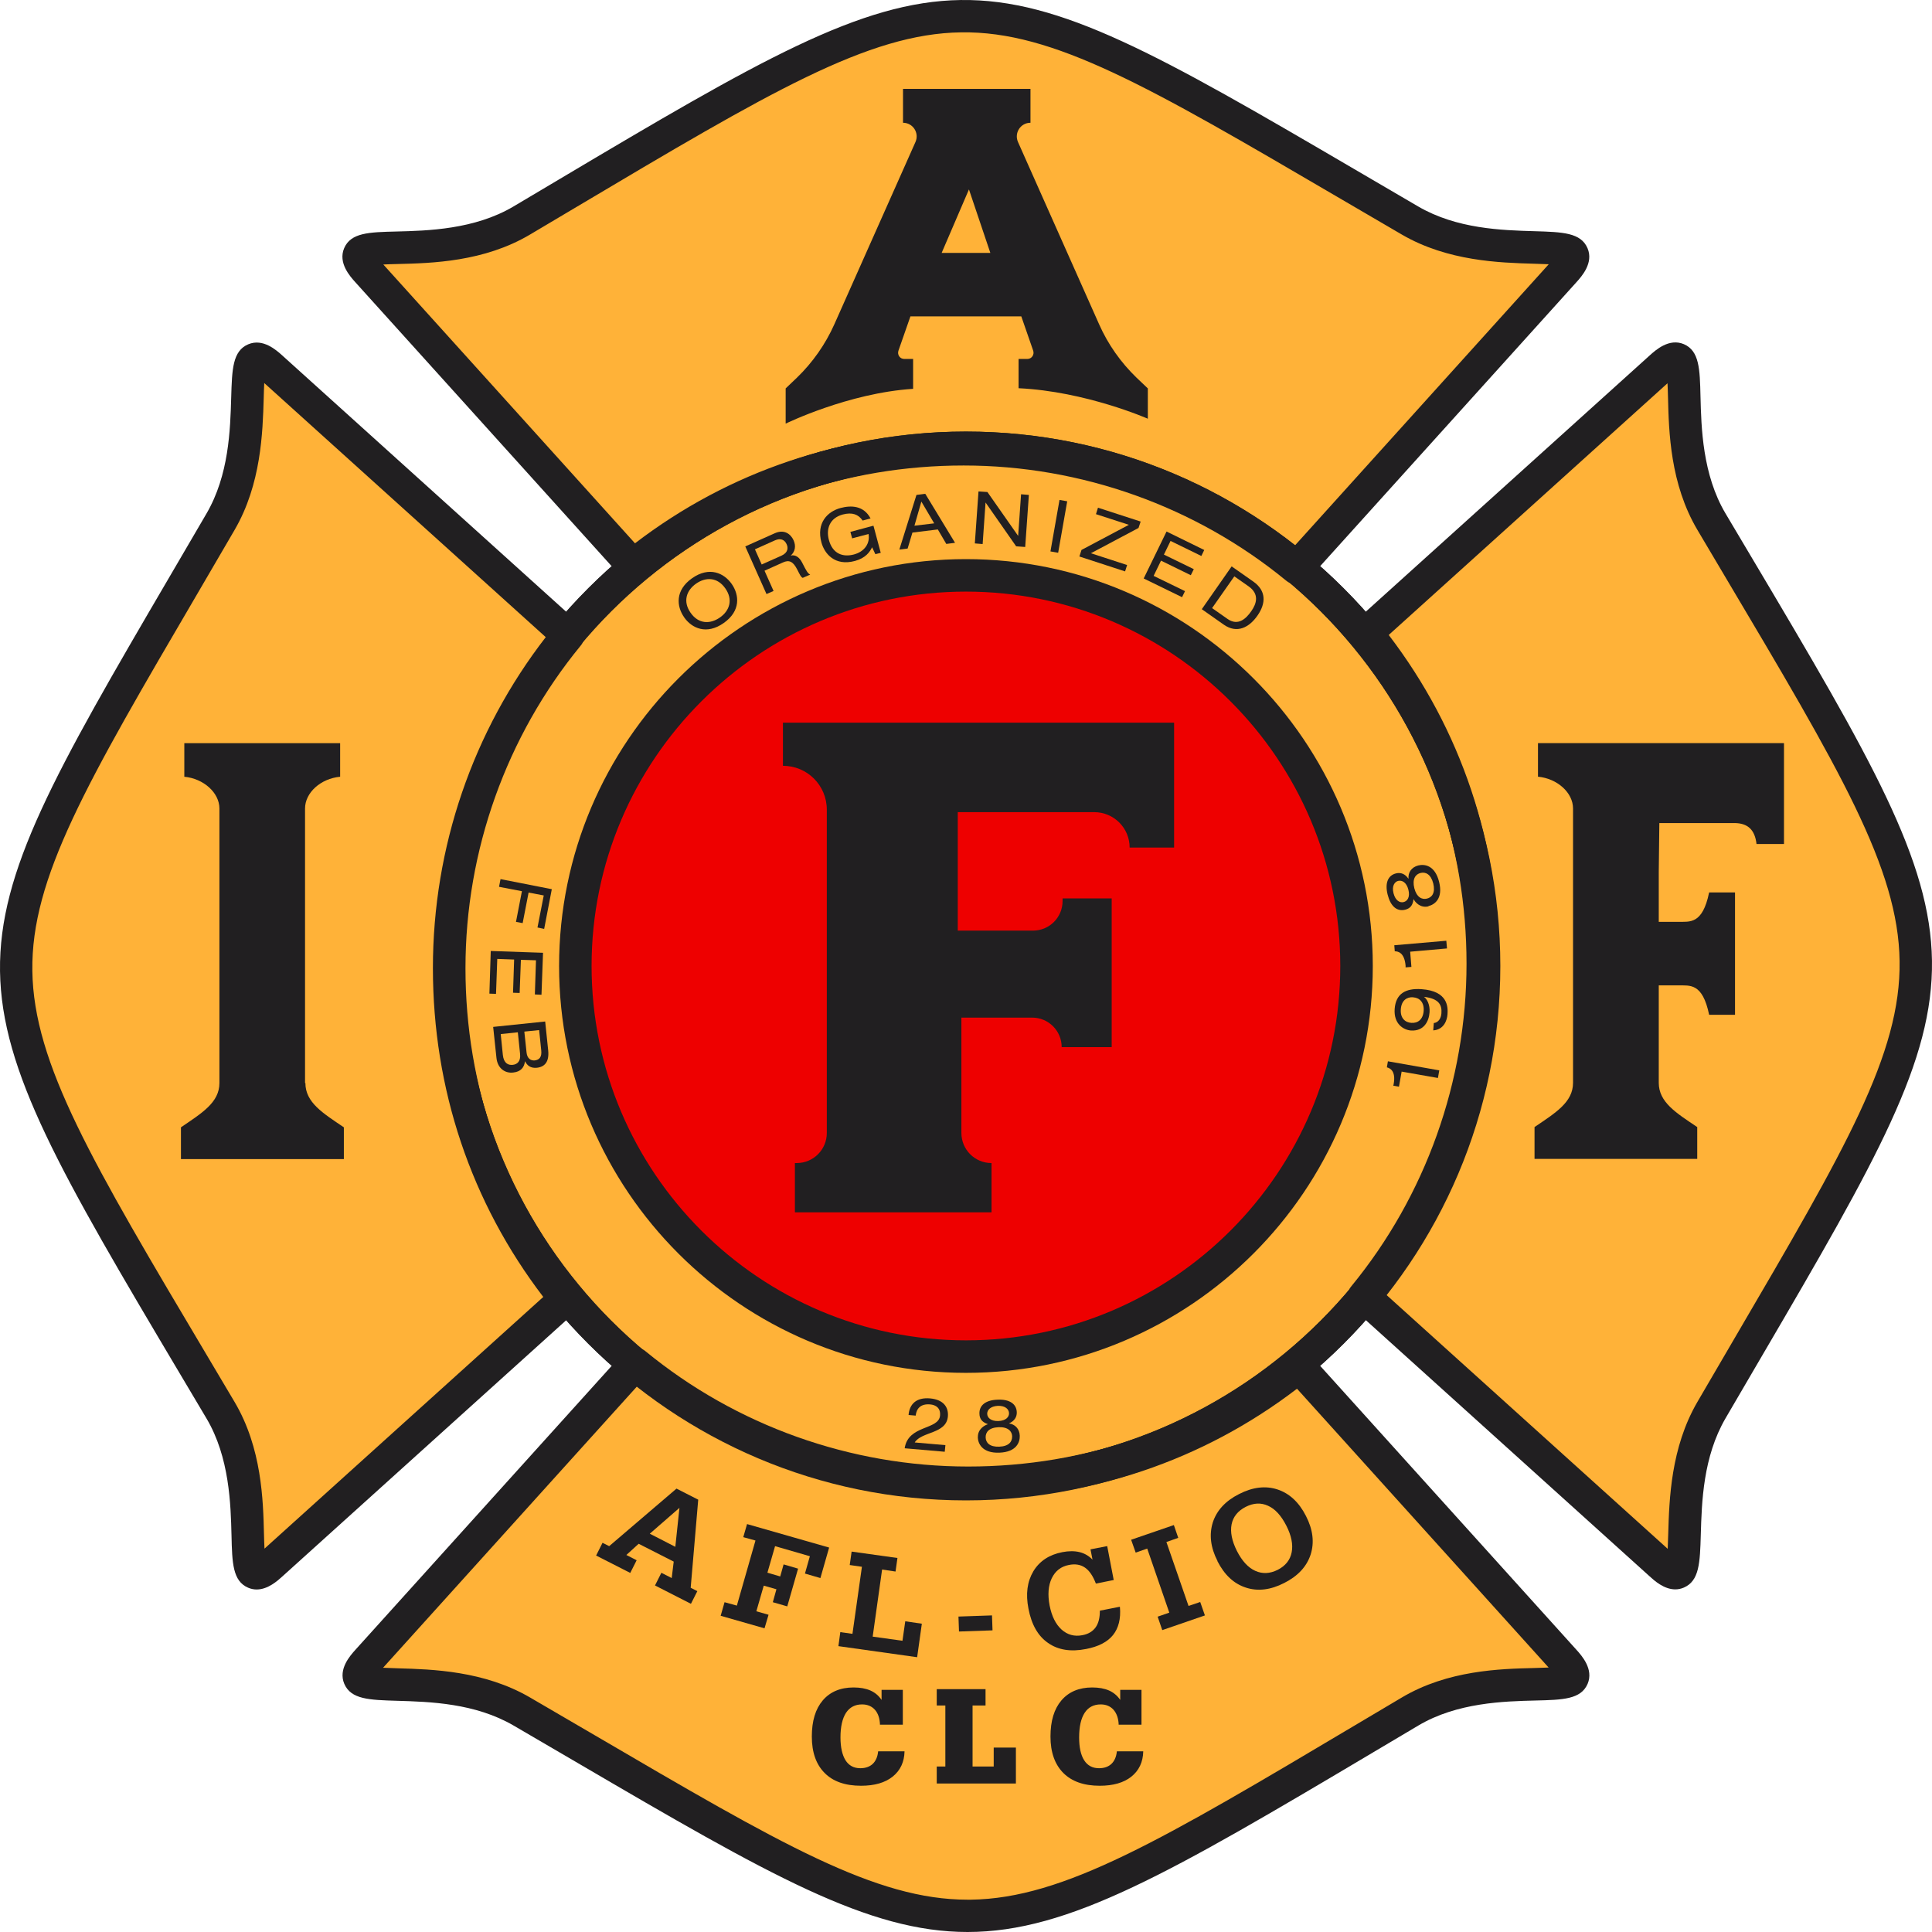
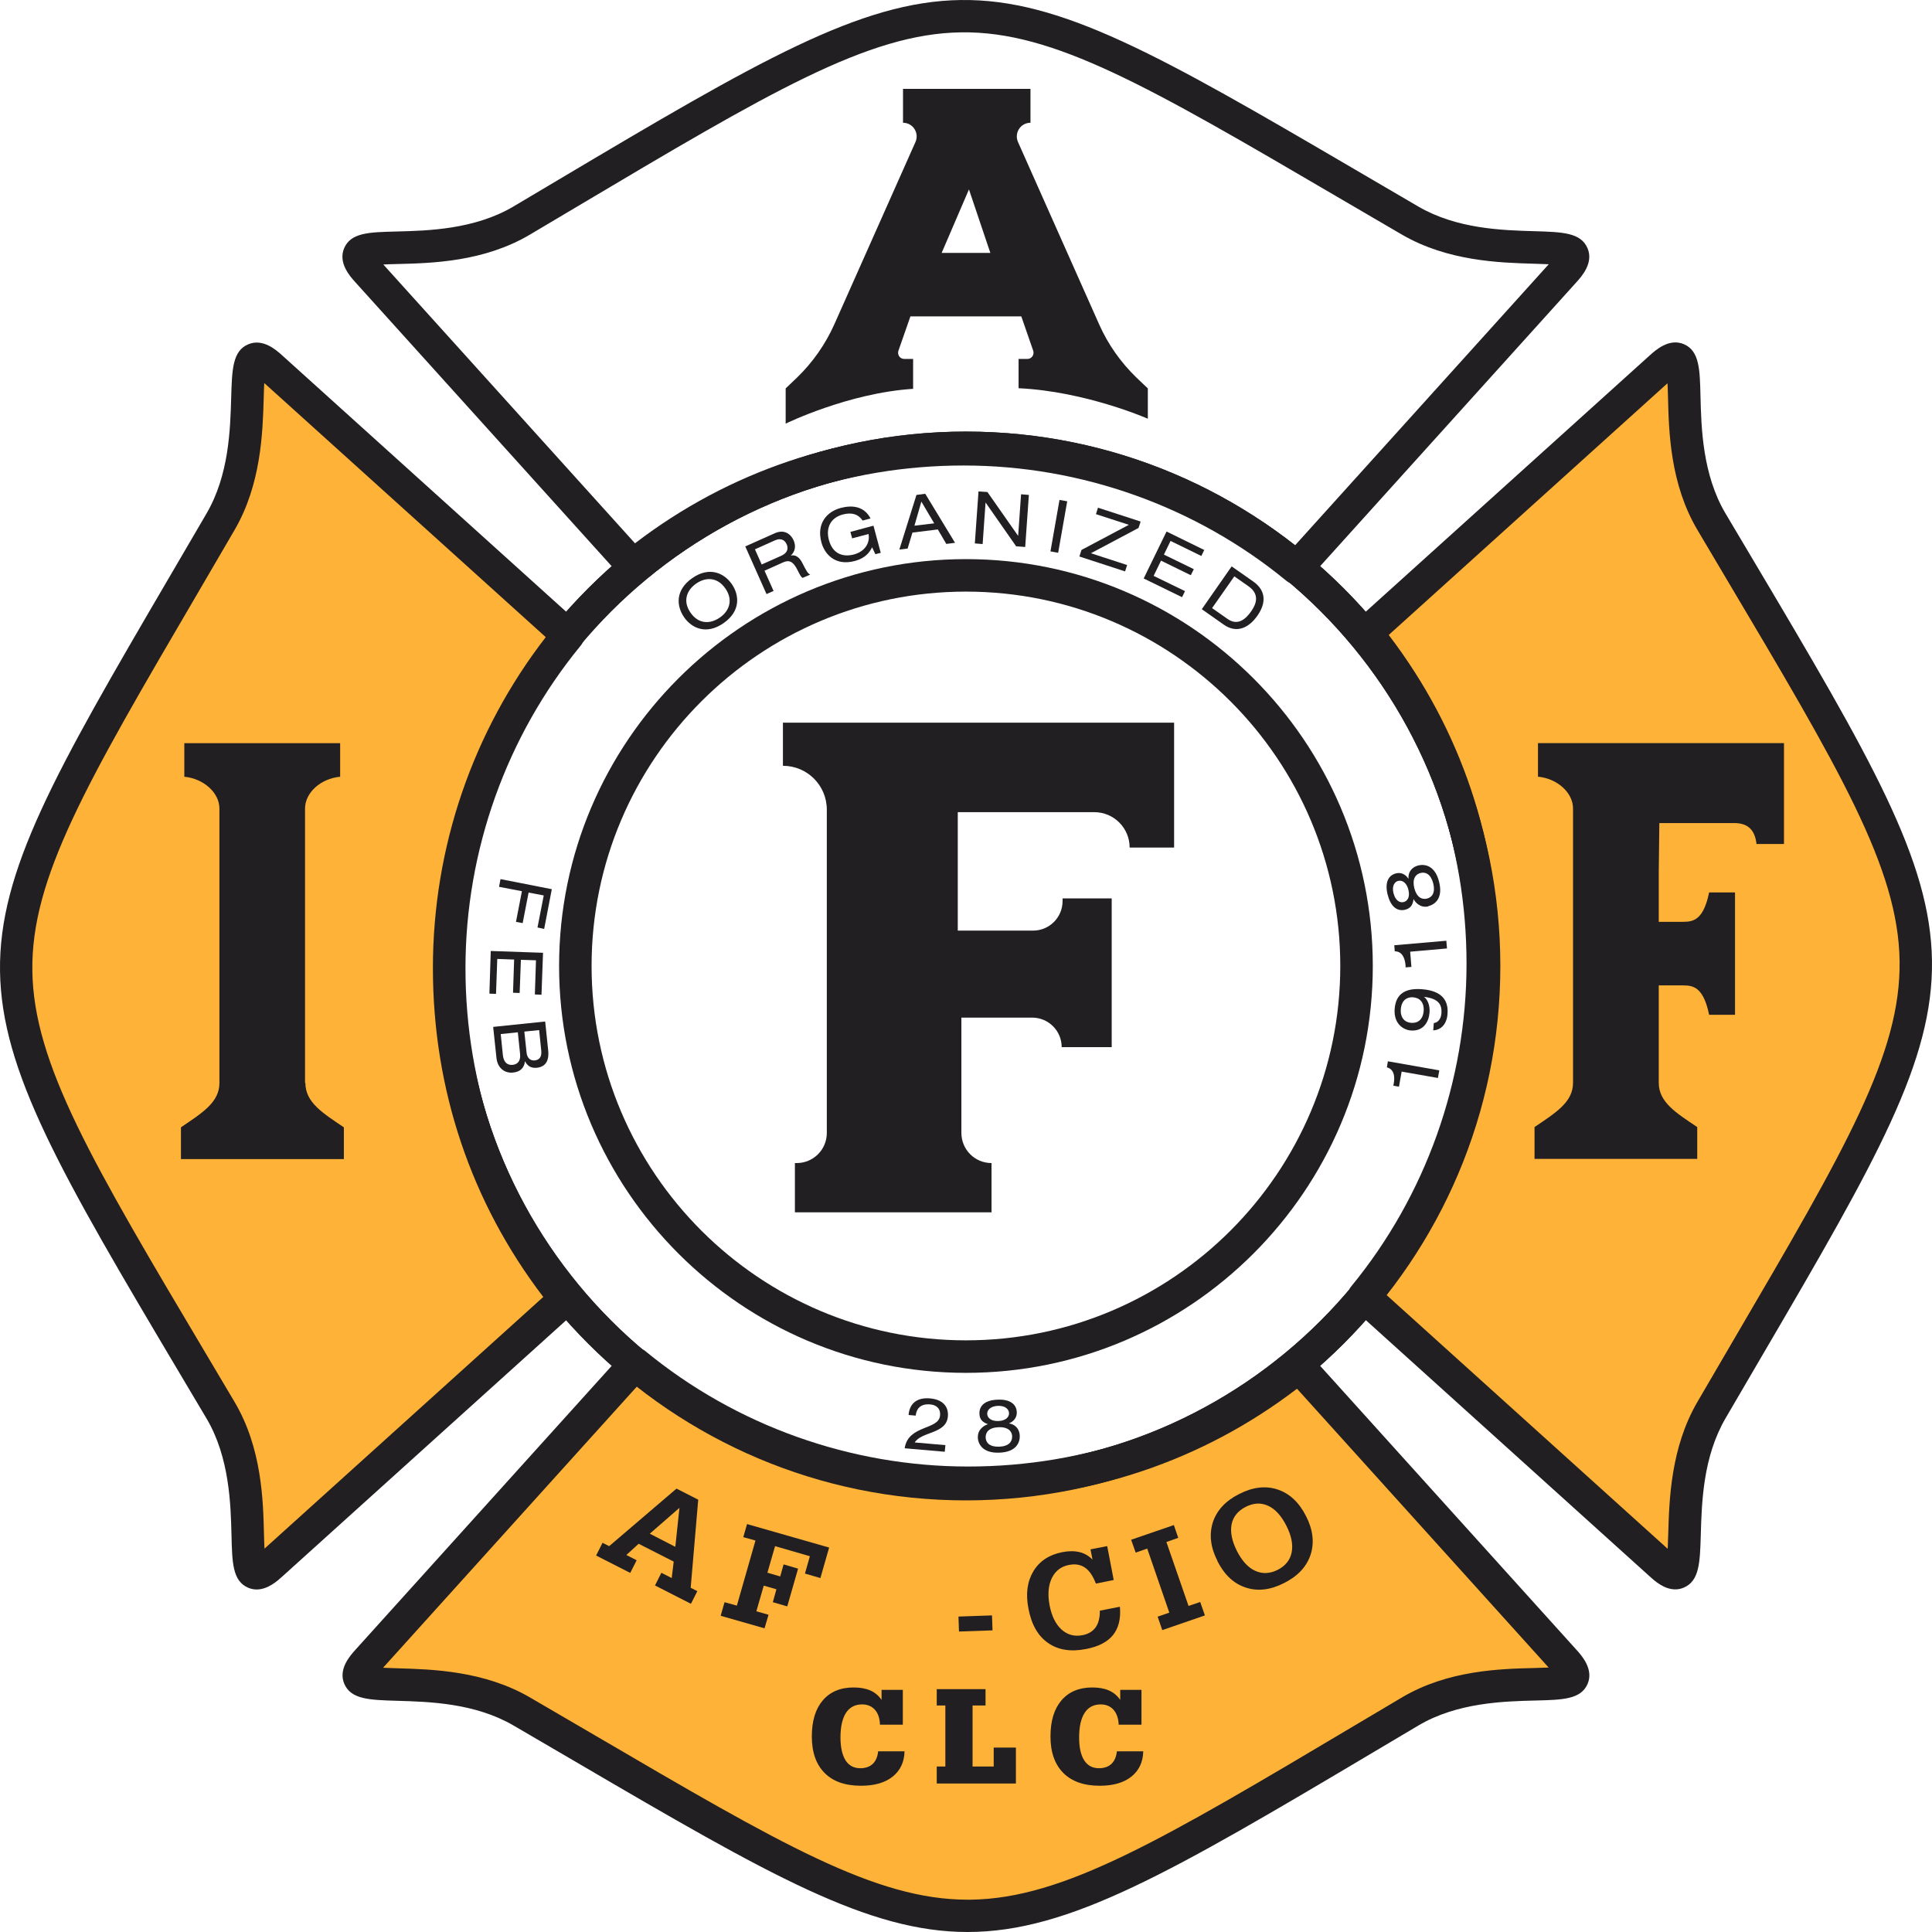
<svg xmlns="http://www.w3.org/2000/svg" width="70" height="70" viewBox="0 0 70 70" fill="none">
-   <path d="M35.279 53.695C45.745 53.695 54.229 45.21 54.229 34.744C54.229 24.278 45.745 15.793 35.279 15.793C24.813 15.793 16.329 24.278 16.329 34.744C16.329 45.21 24.813 53.695 35.279 53.695Z" fill="#FFB238" />
-   <path d="M34.824 53.695C45.29 53.695 53.774 45.21 53.774 34.744C53.774 24.278 45.29 15.793 34.824 15.793C24.358 15.793 15.874 24.278 15.874 34.744C15.874 45.21 24.358 53.695 34.824 53.695Z" fill="#FFB238" />
-   <path d="M34.998 49.151C42.815 49.151 49.151 42.814 49.151 34.999C49.151 27.184 42.815 20.846 34.998 20.846C27.181 20.846 20.845 27.182 20.845 34.999C20.845 42.816 27.181 49.151 34.998 49.151Z" fill="#EE0000" />
-   <path d="M22.934 20.491L13.311 9.83C11.841 8.199 15.851 9.797 18.901 7.991C35.708 -1.973 34.264 -1.802 51.088 7.991C54.139 9.767 58.148 8.206 56.678 9.83L46.974 20.581C43.692 17.887 39.481 16.274 34.916 16.274C30.352 16.274 26.19 17.848 22.932 20.489H22.936L22.934 20.491Z" fill="#FFB238" />
  <path d="M46.974 21.171C46.841 21.171 46.71 21.126 46.601 21.038C43.323 18.348 39.174 16.866 34.916 16.866C30.658 16.866 26.638 18.265 23.35 20.912C23.243 21.019 23.095 21.081 22.936 21.081H22.932C22.738 21.081 22.563 20.989 22.453 20.837L12.873 10.224C12.684 10.014 12.242 9.525 12.47 8.991C12.712 8.429 13.369 8.412 14.362 8.388C15.49 8.36 17.193 8.317 18.601 7.483L20.227 6.517C34.727 -2.102 34.998 -2.106 49.046 6.114C49.784 6.545 50.563 7.002 51.384 7.481C52.783 8.296 54.415 8.343 55.606 8.377C56.612 8.407 57.277 8.427 57.519 8.993C57.747 9.527 57.305 10.016 57.116 10.226L47.412 20.978C47.296 21.107 47.135 21.173 46.974 21.173V21.171ZM34.916 15.686C39.258 15.686 43.495 17.134 46.907 19.775L56.114 9.574C55.941 9.566 55.748 9.559 55.574 9.555C54.332 9.519 52.453 9.465 50.794 8.5C49.973 8.021 49.192 7.564 48.454 7.133C41.618 3.132 38.175 1.122 34.822 1.172C31.452 1.219 27.902 3.33 20.831 7.532L19.206 8.497C17.535 9.489 15.645 9.536 14.396 9.566C14.231 9.57 14.051 9.574 13.888 9.583L23.007 19.685C26.43 17.065 30.538 15.686 34.921 15.686H34.916Z" fill="#211F21" />
  <path d="M34.998 54.362C24.322 54.362 15.636 45.676 15.636 34.999C15.636 24.323 24.322 15.637 34.998 15.637C45.674 15.637 54.36 24.323 54.36 34.999C54.36 45.676 45.674 54.362 34.998 54.362ZM34.998 16.814C24.972 16.814 16.814 24.973 16.814 34.999C16.814 45.026 24.972 53.184 34.998 53.184C45.024 53.184 53.182 45.026 53.182 34.999C53.182 24.973 45.024 16.814 34.998 16.814Z" fill="#211F21" />
  <path d="M47.06 49.511L56.683 60.173C58.154 61.803 54.143 60.205 51.093 62.011C34.286 71.976 35.729 71.804 18.905 62.011C15.855 60.235 11.846 61.797 13.315 60.173L23.02 49.421C26.302 52.115 30.512 53.729 35.077 53.729C39.642 53.729 43.803 52.154 47.062 49.513H47.058L47.06 49.511Z" fill="#FFB238" />
  <path d="M35.056 70C31.465 70 27.887 67.947 20.948 63.886C20.209 63.453 19.431 62.998 18.609 62.52C17.209 61.705 15.578 61.658 14.388 61.623C13.382 61.593 12.717 61.574 12.474 61.008C12.247 60.474 12.689 59.984 12.878 59.774L22.582 49.023C22.792 48.789 23.151 48.763 23.393 48.962C26.671 51.653 30.819 53.135 35.077 53.135C39.335 53.135 43.355 51.736 46.644 49.089C46.751 48.982 46.899 48.919 47.058 48.919H47.062C47.255 48.919 47.431 49.012 47.54 49.164L57.118 59.776C57.307 59.986 57.749 60.476 57.522 61.01C57.279 61.572 56.623 61.589 55.63 61.613C54.501 61.641 52.798 61.683 51.391 62.518L49.765 63.483C42.426 67.844 38.733 70 35.054 70H35.056ZM13.882 60.426C14.055 60.435 14.248 60.441 14.422 60.446C15.664 60.482 17.543 60.536 19.201 61.501C20.023 61.979 20.802 62.436 21.542 62.867C28.299 66.821 31.731 68.829 35.058 68.829C35.097 68.829 35.135 68.829 35.176 68.829C38.546 68.782 42.096 66.671 49.166 62.468L50.792 61.503C52.463 60.512 54.353 60.465 55.602 60.435C55.765 60.431 55.947 60.426 56.11 60.418L46.993 50.316C43.57 52.933 39.462 54.315 35.079 54.315C30.697 54.315 26.501 52.867 23.086 50.226L13.879 60.426H13.882Z" fill="#211F21" />
  <path d="M49.51 22.934L60.171 13.311C61.801 11.842 60.203 15.851 62.009 18.901C71.973 35.709 71.802 34.265 62.009 51.09C60.235 54.141 61.795 58.15 60.171 56.68L49.419 46.975C52.114 43.693 53.725 39.482 53.725 34.917C53.725 30.352 52.15 26.191 49.51 22.932V22.937V22.934Z" fill="#FFB238" />
  <path d="M60.698 57.586C60.291 57.586 59.941 57.271 59.774 57.118L49.023 47.413C48.789 47.203 48.763 46.845 48.962 46.603C51.653 43.325 53.135 39.176 53.135 34.918C53.135 30.66 51.736 26.64 49.089 23.349C48.982 23.241 48.92 23.093 48.92 22.935V22.93C48.92 22.737 49.012 22.561 49.164 22.452L59.776 12.874C59.986 12.685 60.475 12.243 61.01 12.47C61.572 12.713 61.589 13.369 61.612 14.363C61.64 15.491 61.683 17.194 62.517 18.601L63.483 20.227C72.102 34.731 72.106 34.999 63.886 49.048C63.455 49.786 62.998 50.565 62.52 51.386C61.705 52.785 61.657 54.417 61.623 55.608C61.593 56.614 61.574 57.279 61.007 57.522C60.902 57.567 60.799 57.586 60.698 57.586ZM50.224 46.909L60.424 56.117C60.432 55.943 60.439 55.75 60.443 55.576C60.48 54.334 60.533 52.455 61.499 50.796C61.977 49.975 62.434 49.196 62.865 48.456C66.866 41.619 68.874 38.187 68.826 34.823C68.779 31.453 66.668 27.903 62.468 20.832L61.503 19.204C60.512 17.533 60.465 15.643 60.435 14.395C60.43 14.23 60.426 14.049 60.417 13.886L50.316 23.006C52.933 26.429 54.315 30.537 54.315 34.92C54.315 39.303 52.867 43.498 50.226 46.911L50.224 46.909Z" fill="#211F21" />
  <path d="M34.998 54.362C24.322 54.362 15.636 45.676 15.636 34.999C15.636 24.323 24.322 15.637 34.998 15.637C45.674 15.637 54.36 24.323 54.36 34.999C54.36 45.676 45.674 54.362 34.998 54.362ZM34.998 16.814C24.972 16.814 16.814 24.973 16.814 34.999C16.814 45.026 24.972 53.184 34.998 53.184C45.024 53.184 53.182 45.026 53.182 34.999C53.182 24.973 45.024 16.814 34.998 16.814Z" fill="#211F21" />
  <path d="M20.491 47.061L9.829 56.685C8.199 58.154 9.797 54.145 7.991 51.094C-1.973 34.287 -1.799 35.731 7.991 18.906C9.767 15.855 8.205 11.846 9.829 13.316L20.581 23.02C17.886 26.302 16.275 30.514 16.275 35.078C16.275 39.643 17.85 43.805 20.491 47.064V47.059V47.061Z" fill="#FFB238" />
  <path d="M9.299 57.59C9.199 57.59 9.096 57.571 8.991 57.526C8.429 57.284 8.411 56.627 8.388 55.634C8.36 54.506 8.317 52.802 7.483 51.395L6.517 49.769C-2.102 35.265 -2.106 34.997 6.114 20.948C6.547 20.21 7.002 19.432 7.48 18.61C8.296 17.212 8.343 15.579 8.377 14.388C8.407 13.382 8.426 12.717 8.993 12.475C9.529 12.248 10.016 12.689 10.226 12.878L20.977 22.583C21.211 22.793 21.237 23.151 21.038 23.394C18.348 26.672 16.865 30.82 16.865 35.079C16.865 39.337 18.264 43.357 20.911 46.648C21.018 46.755 21.08 46.903 21.08 47.062V47.066C21.08 47.259 20.988 47.435 20.836 47.544L10.224 57.123C10.057 57.275 9.707 57.59 9.299 57.59ZM9.574 13.882C9.565 14.056 9.559 14.249 9.555 14.423C9.518 15.665 9.465 17.544 8.499 19.202C8.021 20.024 7.564 20.805 7.133 21.543C3.132 28.379 1.124 31.812 1.172 35.175C1.219 38.545 3.33 42.096 7.532 49.166L8.497 50.792C9.488 52.463 9.535 54.353 9.565 55.602C9.57 55.767 9.574 55.947 9.583 56.11L19.684 46.991C17.067 43.567 15.685 39.459 15.685 35.077C15.685 30.694 17.133 26.498 19.774 23.085L9.574 13.878V13.882Z" fill="#211F21" />
  <path d="M34.998 49.741C26.87 49.741 20.257 43.127 20.257 34.999C20.257 26.871 26.87 20.258 34.998 20.258C43.126 20.258 49.739 26.871 49.739 34.999C49.739 43.127 43.126 49.741 34.998 49.741ZM34.998 21.435C27.52 21.435 21.434 27.519 21.434 34.999C21.434 42.48 27.518 48.563 34.998 48.563C42.478 48.563 48.561 42.48 48.561 34.999C48.561 27.519 42.478 21.435 34.998 21.435Z" fill="#211F21" />
  <path d="M34.118 9.163L35.107 6.863L35.882 9.163H34.114H34.118ZM41.588 15.171V14.073L41.18 13.685C40.609 13.133 40.146 12.479 39.824 11.752L36.883 5.143C36.74 4.814 36.978 4.448 37.336 4.448V3.22H32.718V4.448C33.076 4.448 33.314 4.814 33.17 5.143L30.229 11.752C29.905 12.477 29.444 13.133 28.873 13.685L28.466 14.073V15.349C28.466 15.349 30.735 14.238 33.084 14.088V13.005H32.761C32.606 13.005 32.503 12.854 32.552 12.707L32.986 11.464H37.004L37.435 12.707C37.484 12.85 37.379 13.005 37.227 13.005H36.905V14.066C39.337 14.18 41.583 15.169 41.583 15.169H41.588V15.171Z" fill="#211F21" />
  <path d="M11.052 39.24V29.295C11.052 28.718 11.623 28.207 12.324 28.143V26.927H6.678V28.143C7.373 28.207 7.95 28.72 7.95 29.295V39.24C7.95 39.946 7.315 40.328 6.556 40.845V41.997H12.459V40.845C11.7 40.332 11.065 39.946 11.065 39.24H11.054H11.052Z" fill="#211F21" />
  <path d="M60.132 26.925H55.724V28.141C56.419 28.206 56.994 28.716 56.994 29.293V39.232C56.994 39.938 56.359 40.319 55.599 40.836V41.988H61.494V40.836C60.735 40.326 60.1 39.938 60.1 39.232V35.701H60.806C61.226 35.712 61.683 35.598 61.925 36.767H62.863V32.335H61.925C61.683 33.508 61.22 33.39 60.806 33.401H60.1V31.593L60.121 29.821H62.835C63.335 29.821 63.584 30.074 63.642 30.58H64.637V26.925H60.126H60.13H60.132Z" fill="#211F21" />
  <path d="M28.365 26.184H42.54V30.709H40.929C40.929 29.999 40.356 29.426 39.646 29.426H34.702V33.718H37.428C38.02 33.718 38.499 33.24 38.499 32.648V32.551H40.279V37.94H38.467C38.467 37.348 37.988 36.87 37.396 36.87H34.833V41.048C34.833 41.653 35.32 42.14 35.925 42.14V43.925H28.801V42.14H28.865C29.47 42.14 29.957 41.653 29.957 41.048V29.336C29.957 28.456 29.247 27.746 28.367 27.746V26.18H28.363L28.365 26.184Z" fill="#211F21" />
  <path d="M26.28 21.319C26.568 21.729 26.435 22.13 26.081 22.375C25.725 22.622 25.306 22.611 25.021 22.201C24.733 21.791 24.871 21.39 25.221 21.146C25.574 20.899 25.995 20.91 26.28 21.319ZM24.787 22.366C25.064 22.763 25.598 23.012 26.22 22.574C26.844 22.137 26.788 21.555 26.512 21.159C26.235 20.762 25.701 20.513 25.079 20.948C24.455 21.386 24.51 21.967 24.787 22.364" fill="#211F21" />
  <path d="M27.599 20.455L27.353 19.903L28.076 19.579C28.281 19.487 28.432 19.556 28.502 19.721C28.558 19.843 28.562 20.021 28.311 20.135L27.597 20.453L27.599 20.455ZM27.769 21.525L28.028 21.412L27.7 20.678L28.369 20.378C28.584 20.281 28.73 20.332 28.884 20.633C28.989 20.839 29.021 20.91 29.084 20.937L29.356 20.819C29.27 20.779 29.223 20.701 29.064 20.386C28.964 20.187 28.809 20.086 28.65 20.131C28.813 19.981 28.846 19.781 28.751 19.571C28.65 19.352 28.419 19.166 28.073 19.32L27.003 19.798L27.773 21.527L27.769 21.523V21.525Z" fill="#211F21" />
  <path d="M30.869 19.507L31.469 19.348C31.529 19.68 31.332 19.985 30.937 20.09C30.555 20.191 30.171 20.081 30.032 19.562C29.927 19.176 30.049 18.775 30.532 18.642C30.877 18.552 31.1 18.634 31.255 18.861L31.542 18.784C31.291 18.31 30.832 18.305 30.454 18.406C29.98 18.533 29.571 18.949 29.762 19.655C29.871 20.056 30.244 20.523 30.978 20.324C31.364 20.219 31.514 20 31.598 19.828L31.716 20.079L31.911 20.03L31.647 19.047L30.811 19.271L30.875 19.507L30.871 19.511L30.869 19.507Z" fill="#211F21" />
  <path d="M34.283 19.708L34.603 19.667L33.524 17.891L33.205 17.932L32.585 19.912L32.885 19.875L33.059 19.296L33.979 19.183L34.283 19.702V19.706V19.708ZM33.846 18.962L33.132 19.047L33.383 18.174L33.848 18.962H33.846Z" fill="#211F21" />
  <path d="M36.817 19.794L37.145 19.818L37.278 17.932L36.995 17.908L36.89 19.412H36.886L35.776 17.827L35.453 17.805L35.32 19.689L35.603 19.712L35.708 18.211H35.712L36.817 19.794Z" fill="#211F21" />
  <path d="M38.388 18.113L38.06 19.979L38.339 20.028L38.667 18.163L38.388 18.113Z" fill="#211F21" />
  <path d="M39.108 20.163L40.764 20.703L40.837 20.472L39.526 20.045L41.251 19.129L41.328 18.897L39.782 18.395L39.709 18.629L40.901 19.015L39.185 19.925L39.108 20.163Z" fill="#211F21" />
  <path d="M41.438 20.959L42.828 21.637L42.935 21.418L41.798 20.865L42.066 20.313L43.145 20.841L43.254 20.622L42.171 20.094L42.411 19.599L43.527 20.144L43.632 19.927L42.266 19.258L41.438 20.959Z" fill="#211F21" />
  <path d="M43.915 22.034L44.722 20.882L45.236 21.242C45.638 21.525 45.528 21.871 45.337 22.143C45.146 22.42 44.855 22.69 44.477 22.426L43.921 22.036H43.917L43.915 22.034ZM43.546 22.074L44.342 22.634C44.82 22.967 45.262 22.735 45.562 22.302C45.876 21.851 45.876 21.401 45.412 21.073L44.625 20.521L43.542 22.074H43.546Z" fill="#211F21" />
  <path d="M33.177 51.285C33.209 51.026 33.363 50.858 33.696 50.884C33.91 50.901 34.082 51.015 34.06 51.285C34.015 51.821 32.904 51.618 32.778 52.474L34.23 52.6L34.254 52.36L33.142 52.263C33.393 51.858 34.29 51.963 34.344 51.317C34.371 50.98 34.181 50.712 33.702 50.667C33.196 50.622 32.952 50.875 32.919 51.268L33.183 51.291L33.179 51.287L33.177 51.285Z" fill="#211F21" />
  <path d="M36.671 52.047C36.675 52.234 36.553 52.403 36.203 52.416C35.854 52.429 35.717 52.27 35.712 52.079C35.708 51.892 35.83 51.725 36.182 51.71C36.527 51.697 36.669 51.86 36.673 52.047M36.559 51.2C36.564 51.337 36.45 51.476 36.173 51.487C35.901 51.496 35.772 51.365 35.768 51.227C35.764 51.09 35.882 50.951 36.154 50.936C36.426 50.927 36.555 51.062 36.559 51.2ZM35.427 52.073C35.435 52.304 35.586 52.656 36.21 52.633C36.834 52.609 36.956 52.251 36.948 52.019C36.939 51.764 36.774 51.605 36.557 51.573C36.748 51.491 36.845 51.346 36.84 51.172C36.832 50.863 36.572 50.693 36.148 50.713C35.721 50.725 35.474 50.912 35.487 51.223C35.491 51.406 35.579 51.528 35.796 51.601C35.691 51.633 35.418 51.768 35.431 52.079" fill="#211F21" />
  <path d="M18.135 31.852L18.081 32.131L18.91 32.29L18.695 33.401L18.937 33.446L19.152 32.339L19.701 32.444L19.474 33.605L19.716 33.656L19.993 32.217L18.135 31.852Z" fill="#211F21" />
  <path d="M17.781 34.456L17.732 36.001L17.972 36.01L18.017 34.744L18.628 34.766L18.588 35.969L18.828 35.977L18.873 34.776L19.42 34.793L19.379 36.031L19.619 36.042L19.675 34.521L17.781 34.456Z" fill="#211F21" />
  <path d="M18.142 37.466L18.762 37.402L18.843 38.18C18.875 38.464 18.73 38.566 18.579 38.581C18.421 38.599 18.251 38.532 18.219 38.221L18.142 37.466ZM19.002 37.376L19.534 37.322L19.611 38.069C19.633 38.296 19.542 38.401 19.375 38.421C19.225 38.434 19.103 38.348 19.079 38.142L18.998 37.382L19.002 37.378V37.376ZM17.869 37.213L17.987 38.324C18.028 38.734 18.324 38.893 18.592 38.86C18.865 38.833 18.993 38.678 19.021 38.455H19.026C19.098 38.601 19.221 38.71 19.452 38.687C19.748 38.654 19.903 38.459 19.862 38.058L19.753 37.011L17.874 37.206L17.869 37.211V37.213Z" fill="#211F21" />
  <path d="M52.099 39.058L52.148 38.781L50.286 38.453L50.249 38.672C50.372 38.704 50.578 38.809 50.496 39.272L50.483 39.337L50.687 39.373L50.784 38.826L52.103 39.058H52.099Z" fill="#211F21" />
  <path d="M51.927 37.333C52.313 37.309 52.433 36.968 52.446 36.745C52.463 36.49 52.468 35.908 51.509 35.84C50.93 35.799 50.571 35.999 50.531 36.559C50.494 37.09 50.84 37.314 51.118 37.337C51.601 37.369 51.775 36.992 51.796 36.672C51.813 36.404 51.706 36.194 51.592 36.117C52.139 36.181 52.249 36.413 52.225 36.717C52.212 36.895 52.116 37.05 51.949 37.067L51.929 37.331L51.927 37.333ZM51.204 36.136C51.427 36.149 51.605 36.31 51.582 36.627C51.558 36.945 51.363 37.078 51.136 37.06C50.912 37.048 50.73 36.887 50.754 36.569C50.777 36.245 50.972 36.119 51.2 36.132" fill="#211F21" />
  <path d="M52.427 34.362L52.403 34.085L50.518 34.248L50.535 34.467C50.657 34.467 50.885 34.516 50.927 34.986V35.05L51.138 35.033L51.093 34.482L52.427 34.364V34.362Z" fill="#211F21" />
  <path d="M51.47 31.629C51.653 31.584 51.843 31.674 51.929 32.007C52.011 32.343 51.889 32.513 51.702 32.558C51.52 32.603 51.329 32.513 51.243 32.18C51.161 31.844 51.288 31.674 51.47 31.629ZM50.664 31.916C50.794 31.884 50.96 31.966 51.028 32.234C51.097 32.502 50.992 32.652 50.855 32.684C50.721 32.717 50.559 32.635 50.49 32.365C50.421 32.097 50.531 31.947 50.664 31.914M51.755 32.83C51.983 32.775 52.292 32.554 52.142 31.953C51.992 31.348 51.614 31.301 51.386 31.357C51.14 31.421 51.013 31.612 51.033 31.835H51.028C50.91 31.661 50.752 31.603 50.582 31.644C50.282 31.717 50.172 32.005 50.278 32.419C50.383 32.833 50.61 33.034 50.91 32.961C51.088 32.916 51.187 32.811 51.215 32.579H51.219C51.264 32.676 51.455 32.912 51.755 32.839" fill="#211F21" />
  <path d="M21.6 56.357L21.831 55.898L22.072 56.02L24.511 53.935L25.298 54.336L25.025 57.528L25.266 57.65L25.034 58.109L23.732 57.444L23.963 56.985L24.337 57.176L24.41 56.58L23.14 55.934L22.694 56.34L23.067 56.531L22.835 56.99L21.593 56.357H21.597H21.6ZM23.543 55.569L24.468 56.044L24.618 54.632L23.543 55.569Z" fill="#211F21" />
  <path d="M26.698 58.174L27.372 55.816L26.93 55.694L27.067 55.22L30.041 56.071L29.725 57.176L29.165 57.013L29.343 56.385L28.082 56.02L27.805 56.981L28.269 57.118L28.391 56.681L28.916 56.835L28.524 58.202L28.001 58.051L28.131 57.582L27.672 57.451L27.404 58.38L27.846 58.506L27.7 58.997L26.111 58.543L26.252 58.051L26.698 58.174Z" fill="#211F21" />
-   <path d="M30.886 59.197L31.229 56.767L30.787 56.704L30.856 56.217L32.516 56.449L32.447 56.94L31.96 56.867L31.619 59.298L32.698 59.448L32.799 58.742L33.4 58.83L33.23 60.044L30.377 59.643L30.446 59.135L30.886 59.197Z" fill="#211F21" />
  <path d="M35.942 58.529L34.727 58.571L34.746 59.113L35.961 59.071L35.942 58.529Z" fill="#211F21" />
  <path d="M40.577 58.223C40.614 58.65 40.528 58.989 40.326 59.242C40.123 59.493 39.799 59.66 39.352 59.746C38.797 59.856 38.338 59.783 37.973 59.527C37.608 59.276 37.373 58.862 37.263 58.285C37.158 57.753 37.218 57.303 37.441 56.929C37.664 56.561 38.014 56.329 38.492 56.237C38.724 56.192 38.934 56.192 39.117 56.237C39.299 56.282 39.453 56.374 39.584 56.509L39.511 56.136L40.116 56.018L40.352 57.247L39.706 57.376C39.601 57.101 39.47 56.906 39.31 56.797C39.151 56.687 38.956 56.655 38.726 56.702C38.443 56.756 38.235 56.917 38.106 57.185C37.98 57.449 37.956 57.781 38.029 58.167C38.106 58.56 38.248 58.845 38.462 59.042C38.677 59.233 38.926 59.302 39.217 59.246C39.432 59.206 39.591 59.109 39.696 58.963C39.801 58.817 39.85 58.618 39.85 58.358L40.565 58.217L40.573 58.221L40.577 58.223Z" fill="#211F21" />
  <path d="M42.366 58.429L41.566 56.108L41.148 56.254L40.983 55.788L42.531 55.256L42.69 55.719L42.261 55.87L43.063 58.186L43.486 58.043L43.656 58.53L42.111 59.062L41.944 58.575L42.366 58.429Z" fill="#211F21" />
  <path d="M44.114 56.562C43.859 56.067 43.806 55.601 43.941 55.164C44.082 54.73 44.395 54.385 44.891 54.134C45.387 53.879 45.852 53.825 46.283 53.965C46.714 54.106 47.062 54.424 47.317 54.926C47.572 55.421 47.626 55.887 47.487 56.324C47.345 56.758 47.028 57.103 46.53 57.354C46.034 57.609 45.569 57.663 45.138 57.521C44.704 57.38 44.363 57.062 44.108 56.56M44.814 56.191C45 56.556 45.219 56.796 45.479 56.914C45.738 57.032 46.011 57.019 46.294 56.878C46.577 56.732 46.744 56.524 46.8 56.241C46.854 55.964 46.792 55.64 46.605 55.275C46.418 54.911 46.2 54.67 45.944 54.557C45.689 54.439 45.417 54.452 45.133 54.597C44.85 54.743 44.679 54.953 44.623 55.23C44.569 55.507 44.632 55.827 44.814 56.191Z" fill="#211F21" />
  <path d="M31.883 62.485C31.875 62.258 31.815 62.08 31.701 61.949C31.587 61.822 31.433 61.754 31.235 61.754C30.98 61.754 30.789 61.855 30.652 62.059C30.521 62.264 30.452 62.56 30.452 62.951C30.452 63.311 30.517 63.588 30.635 63.779C30.757 63.97 30.935 64.066 31.171 64.066C31.362 64.066 31.512 64.011 31.622 63.908C31.731 63.803 31.799 63.648 31.817 63.453H32.773C32.765 63.843 32.619 64.15 32.34 64.373C32.063 64.592 31.686 64.701 31.197 64.701C30.624 64.701 30.182 64.547 29.878 64.238C29.569 63.929 29.414 63.487 29.414 62.919C29.414 62.35 29.547 61.917 29.811 61.608C30.075 61.299 30.448 61.14 30.927 61.14C31.167 61.14 31.368 61.177 31.536 61.25C31.701 61.323 31.836 61.436 31.941 61.591V61.226H32.711V62.488H31.87L31.883 62.492V62.485Z" fill="#211F21" />
  <path d="M34.252 64.004V61.793H33.94V61.201H35.708V61.793H35.238V64.004H36.004V63.318H36.808V64.62H33.94V64.004H34.252Z" fill="#211F21" />
  <path d="M40.532 62.485C40.523 62.258 40.459 62.08 40.346 61.949C40.232 61.822 40.077 61.754 39.882 61.754C39.627 61.754 39.432 61.855 39.299 62.059C39.166 62.264 39.099 62.56 39.099 62.951C39.099 63.311 39.159 63.588 39.282 63.779C39.404 63.97 39.582 64.066 39.82 64.066C40.011 64.066 40.161 64.011 40.27 63.908C40.38 63.803 40.448 63.648 40.466 63.453H41.422C41.414 63.843 41.268 64.15 40.989 64.373C40.712 64.592 40.333 64.701 39.846 64.701C39.273 64.701 38.835 64.547 38.526 64.238C38.218 63.929 38.061 63.487 38.061 62.919C38.061 62.35 38.194 61.917 38.458 61.608C38.722 61.299 39.095 61.14 39.573 61.14C39.813 61.14 40.015 61.177 40.182 61.25C40.346 61.323 40.483 61.436 40.588 61.591V61.226H41.358V62.488H40.515L40.532 62.492V62.485Z" fill="#211F21" />
</svg>